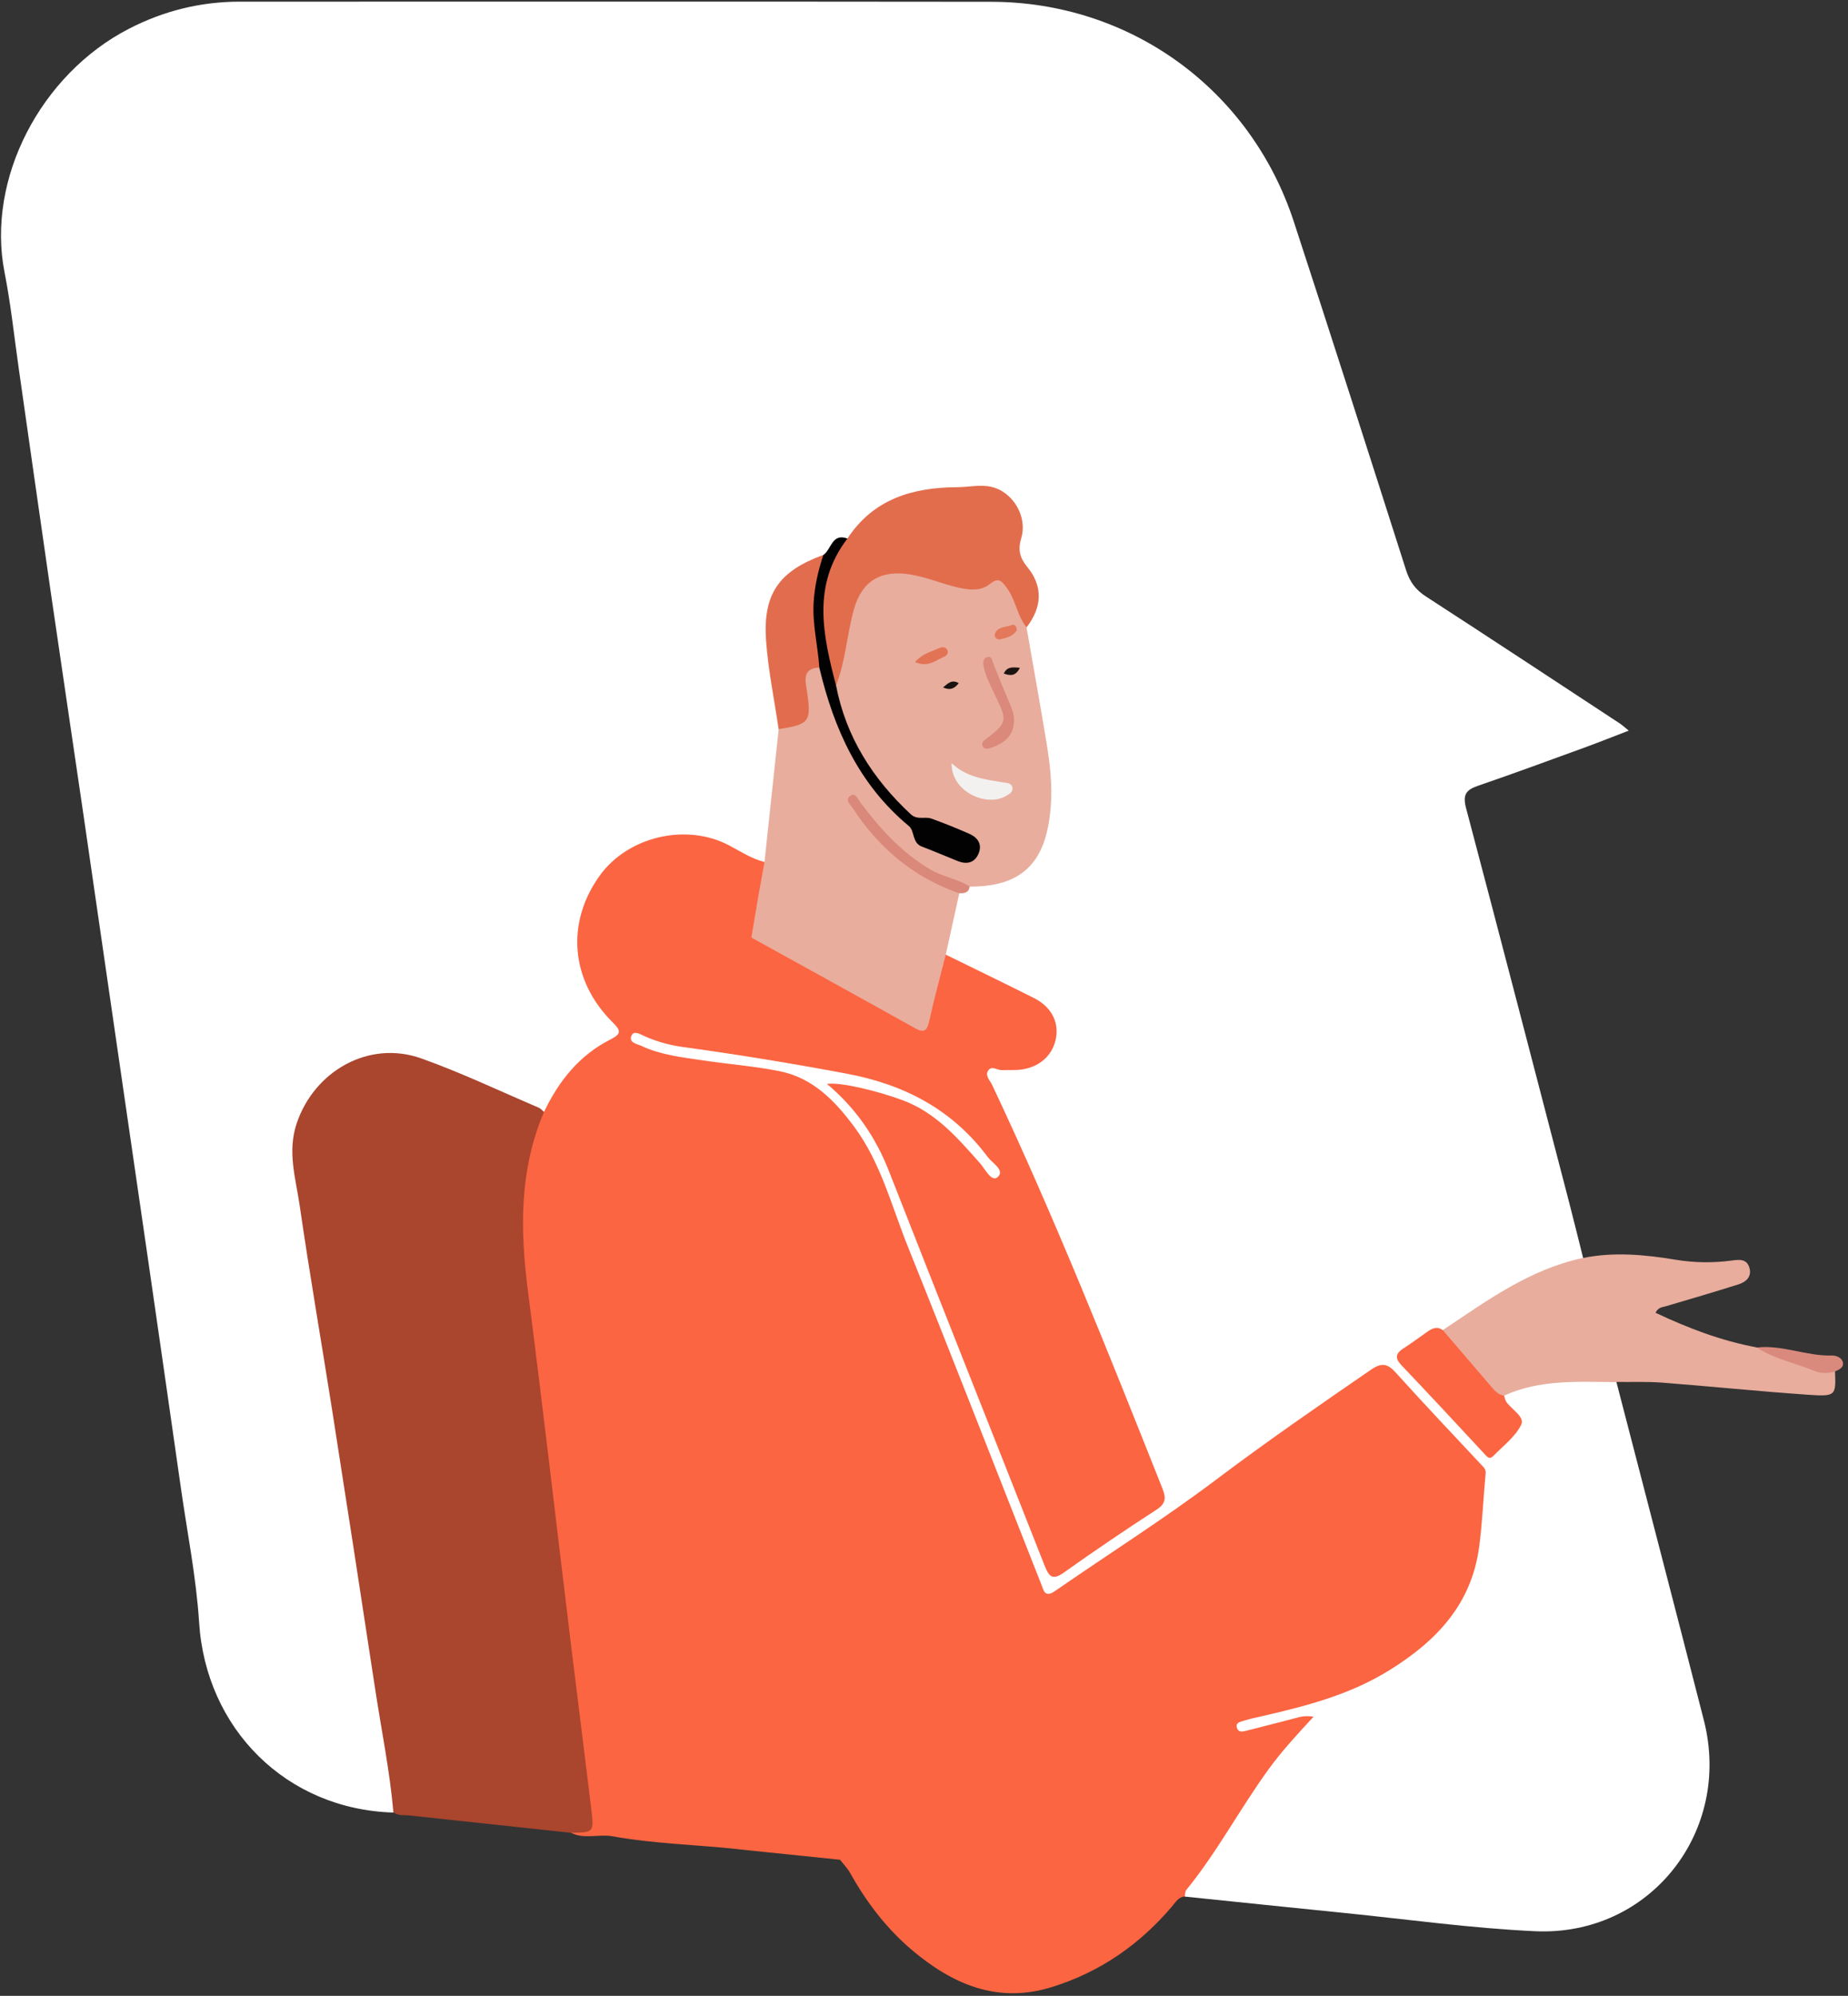
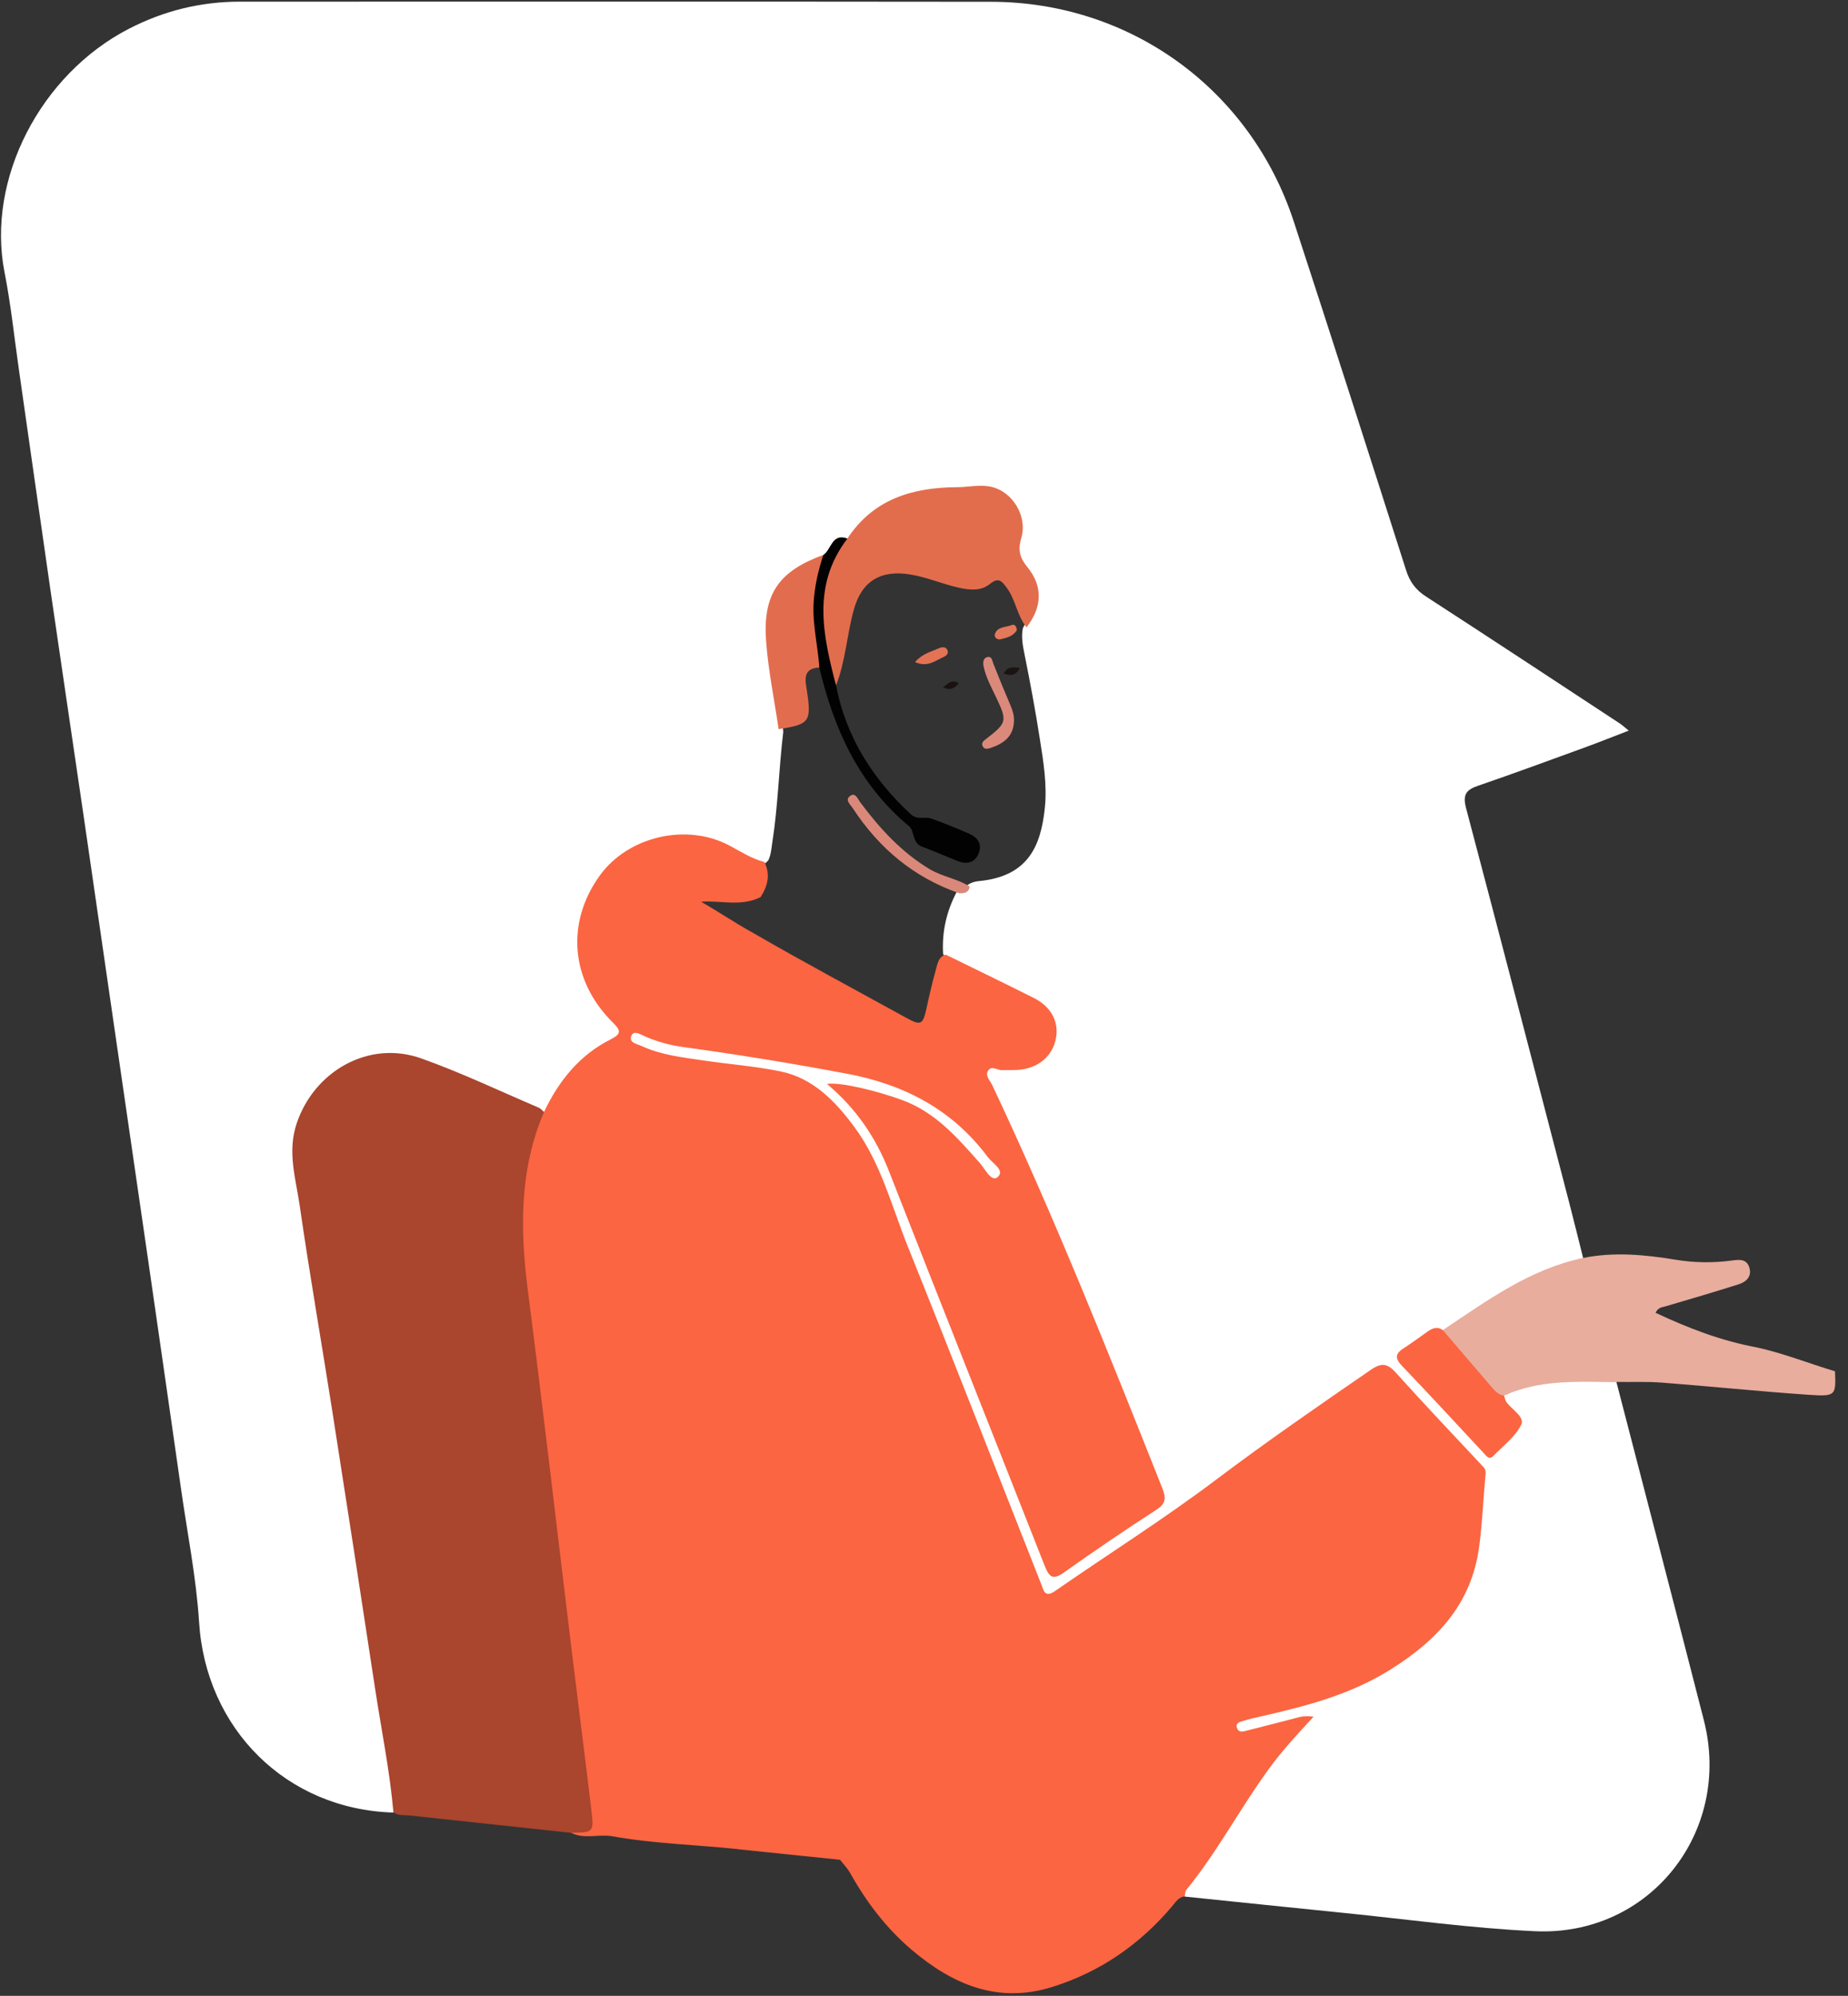
<svg xmlns="http://www.w3.org/2000/svg" width="327" height="353" viewBox="0 0 327 353" fill="none">
  <rect x="0" y="0" width="327" height="353" fill="#333333" stroke="none" />
  <g clip-path="url(#clip0_509_1725)">
    <path d="M286.028 244.459C291.187 264.393 296.394 284.316 301.492 304.25C306.543 323.991 291.912 342.512 271.615 341.57C260.307 341.05 249.047 339.468 237.775 338.332C228.4 337.39 219.024 336.411 209.649 335.445C208.646 334.43 209.383 333.487 209.951 332.775C215.883 325.272 220.075 316.561 226.225 309.204C227.373 307.826 228.581 306.497 230.067 304.697C227.216 305.326 224.836 305.966 222.455 306.57C221.586 306.787 220.716 307.114 219.798 306.957C219.049 306.824 218.505 306.401 218.348 305.615C218.215 304.939 218.565 304.468 219.061 304.069C219.87 303.429 220.861 303.175 221.839 302.97C226.056 302.051 230.212 300.88 234.428 299.901C247.404 296.905 258.821 285.548 260.742 273.672C261.213 270.797 261.249 267.861 261.66 264.973C262.119 261.748 261.213 259.114 258.857 256.83C254.737 252.844 250.98 248.518 247.102 244.302C245.531 242.586 244.142 242.309 242.197 243.734C235.008 249.014 227.3 253.52 220.365 259.259C213.358 265.07 205.3 269.588 197.797 274.82C194.741 276.946 191.587 278.915 188.555 281.066C185.426 283.289 184.387 283.047 183.009 279.556C180.255 272.536 177.392 265.553 174.649 258.522C167.811 240.992 161.057 223.437 153.845 206.076C150.051 196.967 143.636 190.648 133.053 189.549C127.193 188.933 121.237 188.546 115.534 186.746C114.193 186.323 112.84 185.9 111.777 184.922C111.233 184.426 110.823 183.81 111.101 183.061C111.391 182.3 112.103 182.155 112.852 182.143C113.154 182.143 113.456 182.155 113.746 182.252C125.586 186.033 138.163 185.828 150.1 189.126C152.709 189.851 155.379 190.37 157.989 191.119C166.059 193.403 171.508 199.141 176.522 205.4C177.271 206.33 178.141 207.635 176.969 208.625C175.628 209.761 174.601 208.384 173.683 207.514C172.74 206.608 171.955 205.545 171.145 204.53C165.491 197.414 157.844 194.067 148.746 192.726C156.684 199.673 159.161 209.387 162.761 218.436C170.239 237.222 177.633 256.033 185.1 274.82C186.368 278.009 186.586 278.094 189.304 276.245C193.883 273.153 198.341 269.878 203.016 266.931C204.962 265.71 205.07 264.321 204.285 262.34C196.939 243.613 189.388 224.972 181.221 206.584C179.18 201.993 177.198 197.365 174.975 192.859C173.139 189.114 173.779 188.184 177.851 188.365C178.757 188.401 179.651 188.389 180.545 188.22C183.384 187.676 185.305 185.9 185.74 183.448C186.175 180.947 185.039 178.772 182.297 177.359C178.274 175.293 174.287 173.166 170.203 171.209C168.947 170.605 167.618 170.049 166.881 168.72C166.651 164.866 167.461 161.242 169.249 157.823C170.01 157.17 170.88 156.711 171.737 156.216C172.197 156.023 172.692 155.878 173.187 155.841C181.922 155.02 184.157 149.656 184.87 142.999C185.317 138.855 184.64 134.771 184 130.712C183.227 125.747 182.309 120.805 181.318 115.888C181.004 114.305 180.666 112.735 180.992 111.116C183.191 107.117 183.106 103.323 180.146 99.663C179.119 98.406 179.445 96.835 179.699 95.313C180.509 90.312 177.875 87.207 172.776 87.122C169.067 87.062 165.395 87.654 161.722 88.028C158.4 88.366 155.669 90.01 153.651 92.74C152.818 93.864 151.912 94.951 150.559 95.519C148.07 95.579 147.369 98.249 145.412 99.083C137.293 103.456 135.384 107.298 136.798 116.383C137.474 120.721 138.248 125.058 138.598 129.443C137.813 135.931 137.68 142.491 136.665 148.955C136.496 150.042 136.447 151.166 135.94 152.181C134.321 154.029 132.763 152.628 131.385 151.903C127.894 150.067 124.426 148.448 120.295 148.701C112.997 149.136 107.694 152.483 104.782 159.2C101.798 166.062 102.74 172.611 107.428 178.41C111.004 182.831 111.197 182.771 106.522 185.912C103.199 188.135 100.578 190.938 98.608 194.418C97.992 195.505 97.557 196.882 95.95 197.015C89.885 194.913 84.062 192.207 78.13 189.754C75.049 188.474 71.969 187.386 68.55 187.483C58.981 187.773 51.454 197.003 52.965 206.487C56.746 230.191 60.407 253.919 64.14 277.647C66.145 290.441 68.139 303.247 70.144 316.054C70.386 317.576 71.063 319.231 69.601 320.584C50.669 320.017 36.425 305.797 35.229 286.925C34.721 278.927 33.115 271.014 31.991 263.052C30.106 249.835 28.198 236.618 26.289 223.401C24.404 210.389 22.507 197.365 20.61 184.354C18.677 171.04 16.756 157.726 14.811 144.412C12.878 131.195 10.909 117.99 8.988 104.785C7.067 91.568 5.206 78.339 3.31 65.122C2.5 59.456 1.908 53.741 0.797 48.135C-2.429 31.608 7.212 13.147 22.785 5.101C28.971 1.911 35.495 0.293 42.466 0.293C86.769 0.317 131.083 0.256 175.386 0.317C200.032 0.353 221.284 15.805 228.943 39.219C235.661 59.745 242.245 80.32 248.817 100.895C249.47 102.925 250.521 104.35 252.333 105.51C263.798 112.94 275.203 120.455 286.62 127.957C287.019 128.223 287.381 128.561 288.203 129.226C285.485 130.265 283.141 131.207 280.773 132.077C274.358 134.409 267.954 136.777 261.503 138.988C259.376 139.713 258.809 140.607 259.413 142.914C265.562 166.123 271.579 189.355 277.632 212.576C278.489 215.874 279.299 219.185 280.132 222.495C279.891 223.244 279.275 223.631 278.598 223.812C271.023 225.684 264.813 230.239 258.325 234.238C257.468 234.758 256.658 235.362 255.68 235.664C253.227 235.857 251.463 237.355 249.627 238.757C248.346 239.735 248.443 240.726 249.518 241.753C254.012 246.054 257.842 250.983 262.324 255.308C263.327 256.275 264.052 256.311 265.127 255.417C268.16 252.904 268.329 252.348 266.384 248.869C265.78 247.781 265.574 246.815 266.662 245.921C272.328 242.864 278.441 243.046 284.578 243.517C285.182 243.565 285.726 243.891 286.052 244.459H286.028Z" fill="white" />
    <path d="M96.263 196.665C98.873 191.192 102.521 186.625 108.006 183.858C110.072 182.819 109.83 182.227 108.369 180.778C100.951 173.408 100.117 163.175 106.134 154.851C111.147 147.916 121.465 145.524 129.04 149.535C131.07 150.61 133.003 151.891 135.262 152.459C136.373 154.682 135.842 156.723 134.573 158.681C131.046 160.432 127.337 159.188 124.062 159.502C126.95 161.121 129.994 163.211 133.232 164.987C142.16 170.158 151.258 175.003 160.283 179.98C162.989 181.478 163.303 181.285 163.98 178.168C164.463 175.909 164.994 173.674 165.611 171.451C165.901 170.412 166.058 169.24 167.338 168.841C172.545 171.402 177.777 173.915 182.96 176.525C185.908 178.011 187.297 180.56 186.898 183.339C186.451 186.408 184.216 188.631 180.87 189.15C179.698 189.331 178.465 189.223 177.269 189.271C176.436 189.295 175.409 188.365 174.805 189.428C174.309 190.31 175.191 191.119 175.566 191.905C186.596 215.27 196.141 239.264 205.685 263.258C206.301 264.816 206.374 265.892 204.694 266.979C199.137 270.579 193.64 274.3 188.239 278.142C186.234 279.568 185.605 278.831 184.856 276.946C175.687 253.677 166.432 230.432 157.299 207.139C154.943 201.123 151.427 195.988 146.329 191.711C148.781 191.349 155.45 193.004 159.763 194.611C165.586 196.786 169.44 201.256 173.379 205.702C174.309 206.753 175.433 209.121 176.508 208.215C177.922 207.019 175.602 205.738 174.817 204.687C168.571 196.29 160.077 191.82 149.832 189.899C140.179 188.087 130.514 186.504 120.8 185.175C118.505 184.861 116.282 184.245 114.156 183.315C113.346 182.964 112.186 182.179 111.751 183.146C111.172 184.438 112.754 184.644 113.564 185.018C116.971 186.601 120.68 187 124.34 187.543C128.895 188.22 133.51 188.57 138.017 189.476C143.888 190.66 147.827 194.792 151.21 199.371C155.873 205.69 157.77 213.337 160.645 220.489C168.631 240.339 176.375 260.286 184.24 280.184C184.663 281.271 184.856 282.673 186.681 281.404C196.177 274.832 205.963 268.658 215.169 261.723C224.133 254.97 233.339 248.615 242.57 242.272C244.442 240.98 245.505 241.125 246.991 242.78C251.957 248.301 257.079 253.689 262.154 259.114C262.577 259.561 262.951 259.875 262.879 260.624C262.468 264.913 262.311 269.238 261.743 273.515C260.414 283.603 254.373 290.103 245.952 295.346C238.933 299.72 231.322 301.689 223.529 303.489C222.357 303.755 221.173 303.997 220.038 304.359C219.446 304.552 218.479 304.709 218.926 305.736C219.228 306.413 219.869 306.292 220.497 306.123C223.408 305.362 226.332 304.661 229.232 303.876C230.114 303.634 230.959 303.405 232.433 303.634C229.51 306.787 226.84 309.675 224.52 312.864C219.434 319.847 215.398 327.555 209.913 334.273C209.696 334.551 209.72 335.022 209.636 335.408C208.512 335.541 208.029 336.423 207.376 337.196C201.662 343.926 194.667 348.783 186.197 351.428C176.508 354.461 168.498 350.957 161.273 344.82C156.803 341.014 153.288 336.387 150.424 331.264C149.941 330.407 149.228 329.682 148.612 328.909C147.416 327.785 146.655 326.383 145.966 324.922C143.804 320.294 141.17 315.921 138.645 310.968C136.313 315.558 134.658 319.968 132.652 324.209C132.133 325.296 131.758 326.468 130.562 327.048C123.156 326.275 115.69 326.094 108.344 324.777C105.904 324.342 103.343 325.381 100.987 324.124C103.621 322.856 103.693 320.717 103.367 318.12C99.368 286.394 95.538 254.656 91.708 222.906C90.826 215.596 91.153 208.227 93.52 201.111C94.076 199.419 94.366 197.535 96.239 196.628L96.263 196.665Z" fill="#FB6542" />
    <path d="M96.264 196.665C91.878 206.91 92.023 217.517 93.412 228.33C96.106 249.231 98.511 270.168 101.06 291.094C102.232 300.759 103.476 310.412 104.636 320.077C105.119 324.1 105.059 324.112 101 324.161C91.491 323.146 81.995 322.131 72.487 321.104C71.509 320.995 70.47 321.201 69.612 320.524C68.972 313.227 67.498 306.05 66.398 298.826C63.897 282.371 61.36 265.928 58.787 249.497C56.89 237.416 54.788 225.37 53.036 213.265C52.347 208.48 50.801 203.769 52.492 198.706C55.621 189.404 65.287 183.919 74.517 187.193C81.597 189.706 88.411 192.968 95.333 195.916C95.684 196.061 95.95 196.411 96.251 196.665H96.264Z" fill="#AA452E" />
    <path d="M286.028 244.459C279.299 244.399 272.521 243.94 266.154 246.839C265.043 247.528 264.173 246.863 263.557 246.126C261.007 243.106 258.084 240.4 255.776 237.162C255.378 236.594 254.967 236.014 255.305 235.253C263.098 230.058 270.685 224.476 280.12 222.495C285.617 221.383 291.09 221.915 296.527 222.809C299.825 223.353 303.111 223.389 306.385 222.954C307.799 222.761 309.104 222.628 309.563 224.259C309.998 225.829 308.947 226.748 307.606 227.17C303.317 228.524 298.992 229.792 294.679 231.061C294.111 231.23 293.47 231.181 292.939 232.184C298.702 234.903 304.573 237.15 310.831 238.31C315.567 239.336 320.074 241.161 324.701 242.538C324.87 246.827 324.858 247.02 320.025 246.694C311.375 246.102 302.749 245.208 294.111 244.544C291.429 244.338 288.722 244.459 286.028 244.423V244.459Z" fill="#E8AD9D" />
    <path d="M130.586 327.072C133.123 321.213 135.66 315.353 138.475 308.829C142.075 315.836 146.074 321.998 148.636 328.933C142.619 328.316 136.603 327.688 130.586 327.072Z" fill="#FB6542" />
-     <path d="M324.711 242.562C323.455 242.961 322.235 242.949 320.978 242.441C317.595 241.076 313.959 240.351 310.842 238.334C315.372 237.814 319.625 239.868 324.119 239.747C324.832 239.735 325.847 240.049 326.077 240.895C326.33 241.849 325.46 242.236 324.711 242.562Z" fill="#DA8A7D" />
-     <path d="M167.35 168.841C166.372 172.719 165.309 176.585 164.451 180.5C164.076 182.191 163.617 182.819 161.902 181.853C152.273 176.477 142.607 171.161 132.954 165.821C131.831 163.163 132.399 160.783 134.163 158.608C134.537 156.554 134.9 154.512 135.274 152.459C136.108 144.618 136.953 136.789 137.787 128.948C138.017 128.755 138.21 128.453 138.476 128.38C142.052 127.341 142.861 125.179 141.895 121.603C141.206 119.041 142.318 118.039 144.879 117.688C146.546 118.413 146.631 120.104 146.945 121.494C149.047 130.7 153.855 138.215 160.464 144.859C162.953 147.348 164.934 150.211 168.631 150.985C169.779 151.226 171.168 151.987 171.82 150.501C172.473 149.015 171.096 148.399 169.996 147.892C167.991 146.962 166.009 145.947 163.774 145.681C161.672 145.427 160.005 144.437 158.591 142.89C153.505 137.333 149.53 131.159 147.561 123.801C147.295 122.811 147.138 121.844 147.235 120.829C148.274 116.951 148.854 112.976 149.772 109.074C151.463 101.813 155.547 99.288 162.808 100.943C164.862 101.414 166.831 102.176 168.861 102.695C170.854 103.202 172.799 103.384 174.708 102.405C176.738 101.366 178.115 102.176 179.214 103.964C180.543 106.126 181.594 108.373 181.643 110.971C182.815 117.676 184.011 124.369 185.134 131.087C185.775 134.953 186.246 138.855 185.92 142.769C185.219 151.287 181.993 156.88 171.579 156.808C168.812 157.158 166.541 155.805 164.318 154.537C161.793 153.099 159.352 151.444 157.311 149.366C155.366 147.384 153.638 145.186 151.983 142.938C155.837 148.738 160.778 153.28 167.23 156.071C168.196 156.494 169.404 156.711 169.742 158.004C168.945 161.616 168.148 165.241 167.35 168.853V168.841Z" fill="#E8AD9D" />
    <path d="M181.643 110.959C179.976 108.917 179.746 106.162 178.188 104.024C177.27 102.768 176.702 102.043 175.192 103.263C173.585 104.568 171.664 104.374 169.743 103.964C166.807 103.323 164.053 102.091 161.068 101.608C155.873 100.762 152.503 102.731 151.089 107.805C149.857 112.239 149.627 116.903 147.936 121.228C145.363 119.827 145.87 117.06 145.508 114.909C144.819 110.838 144.239 106.694 145.302 102.502C146.063 99.505 147.078 96.811 149.954 95.241C154.569 88.234 161.491 86.216 169.368 86.168C171.362 86.168 173.367 85.66 175.361 86.095C179.154 86.917 181.861 91.29 180.713 95.156C180.097 97.234 180.423 98.636 181.776 100.279C184.579 103.686 184.422 107.383 181.655 110.947L181.643 110.959Z" fill="#E26D4D" />
    <path d="M255.305 235.253C258.193 238.624 261.08 242.006 263.98 245.377C264.56 246.054 265.176 246.718 266.142 246.839C266.275 247.214 266.324 247.636 266.541 247.951C267.495 249.304 269.839 250.608 269.187 251.962C268.148 254.112 265.985 255.719 264.246 257.507C263.521 258.256 263.074 257.592 262.578 257.048C257.746 251.853 252.925 246.646 248.02 241.511C246.764 240.194 246.945 239.373 248.371 238.467C249.796 237.548 251.161 236.534 252.551 235.555C253.408 234.951 254.29 234.528 255.293 235.253H255.305Z" fill="#FB6542" />
    <path d="M144.976 118.063C141.871 118.196 142.535 120.503 142.789 122.231C143.587 127.619 143.272 128.139 137.775 128.96C137.014 123.741 135.927 118.534 135.552 113.29C134.972 105.015 137.86 101.004 145.677 98.152C146.776 99.759 145.616 101.269 145.254 102.695C144.191 106.972 145.109 111.14 145.483 115.344C145.58 116.359 145.87 117.301 144.964 118.075L144.976 118.063Z" fill="#E26D4E" />
    <path d="M144.977 118.063C144.723 114.257 143.757 110.524 143.962 106.682C144.119 103.758 144.771 100.931 145.69 98.152C147.115 97.198 147.188 94.226 149.954 95.253C143.636 103.48 145.605 112.336 147.937 121.24C149.701 130.362 154.425 137.743 161.142 144.002C162.326 145.101 163.643 144.364 164.815 144.787C167.074 145.596 169.309 146.502 171.508 147.469C173.103 148.17 173.876 149.426 173.09 151.118C172.378 152.652 171.012 152.894 169.514 152.314C167.376 151.468 165.262 150.538 163.111 149.728C161.371 149.076 161.879 146.974 160.828 146.104C151.972 138.758 147.562 128.948 144.977 118.075V118.063Z" fill="#030202" />
    <path d="M169.742 157.992C161.695 155.201 155.534 150.03 150.907 142.962C150.484 142.31 149.372 141.428 150.52 140.715C151.414 140.16 151.813 141.38 152.26 141.96C155.691 146.539 159.472 150.695 164.462 153.703C166.733 155.068 169.379 155.406 171.59 156.796C171.433 157.895 170.648 158.016 169.754 157.992H169.742Z" fill="#DA887A" />
-     <path d="M134.163 158.62C133.764 161.024 133.366 163.429 132.955 165.833C129.161 163.61 125.368 161.399 121.574 159.176C121.574 158.995 121.598 158.801 121.61 158.62H134.163Z" fill="#FB6542" />
    <path d="M179.421 127.522C179.349 130.253 177.597 131.521 175.265 132.295C174.758 132.464 174.214 132.56 173.924 132.065C173.501 131.364 174.106 130.99 174.577 130.627C178.141 127.873 178.249 127.51 176.316 123.451C175.459 121.639 174.48 119.887 174.057 117.918C173.912 117.241 173.9 116.359 174.782 116.202C175.531 116.069 175.567 116.879 175.785 117.422C176.776 119.923 177.802 122.412 178.854 124.889C179.216 125.734 179.458 126.58 179.421 127.522Z" fill="#DB897B" />
-     <path d="M168.391 134.989C171.097 137.526 174.335 137.852 177.537 138.384C178.153 138.48 179.107 138.504 179.156 139.411C179.204 140.208 178.443 140.534 177.827 140.872C174.673 142.648 168.355 140.22 168.379 134.989H168.391Z" fill="#F3F1F0" />
    <path d="M161.914 117.096C163.219 115.598 164.79 115.26 166.167 114.644C166.675 114.414 167.387 114.33 167.665 115.042C167.883 115.61 167.436 115.997 166.989 116.19C165.515 116.83 164.162 118.099 161.902 117.096H161.914Z" fill="#E37355" />
    <path d="M179.94 111.43C179.323 112.517 178.151 112.807 177.004 113.073C176.472 113.194 175.892 112.711 176.025 112.227C176.424 110.79 177.91 110.995 178.949 110.572C179.517 110.343 179.867 110.717 179.927 111.43H179.94Z" fill="#E3785B" />
    <path d="M177.621 119.126C178.189 117.906 179.143 117.99 180.46 118.111C179.747 119.585 178.817 119.561 177.621 119.126Z" fill="#1A1311" />
    <path d="M169.646 120.829C168.812 121.917 168.027 122.086 166.867 121.59C167.761 120.829 168.462 120.129 169.646 120.829Z" fill="#191210" />
  </g>
  <defs>
    <clipPath id="clip0_509_1725">
      <rect width="325.922" height="352.284" fill="white" transform="translate(0.191 0.292)" />
    </clipPath>
  </defs>
</svg>